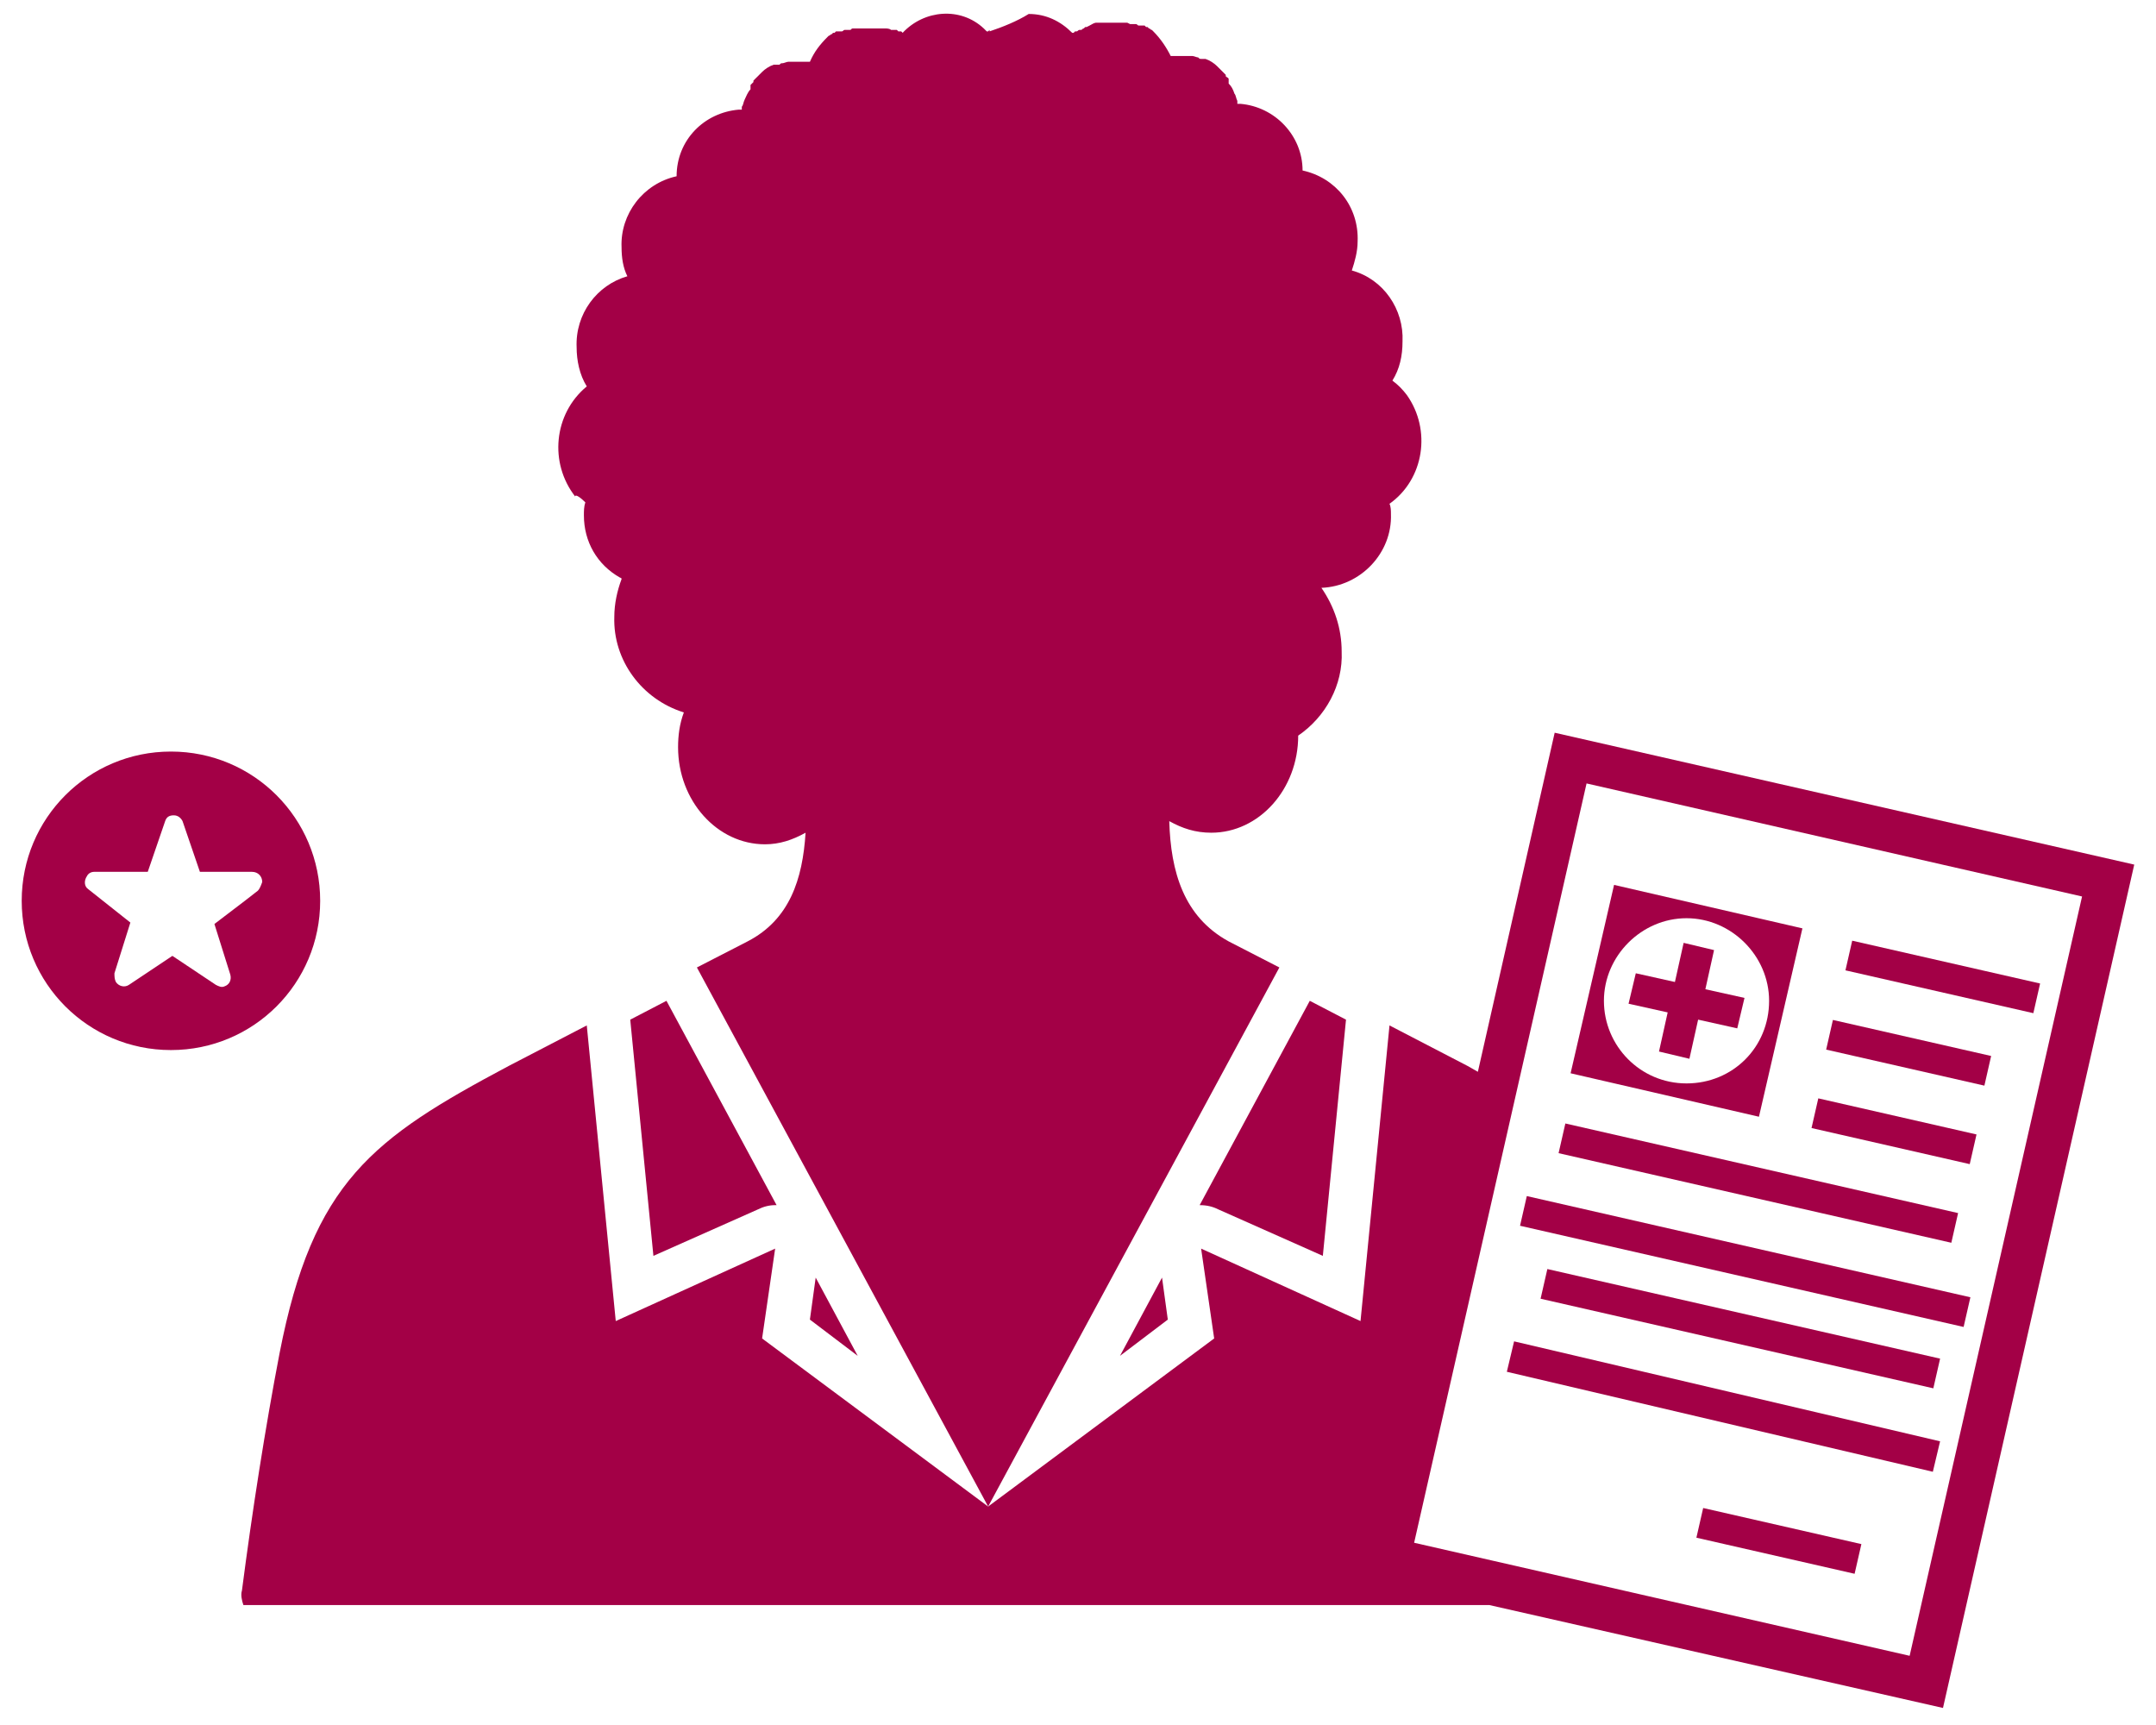
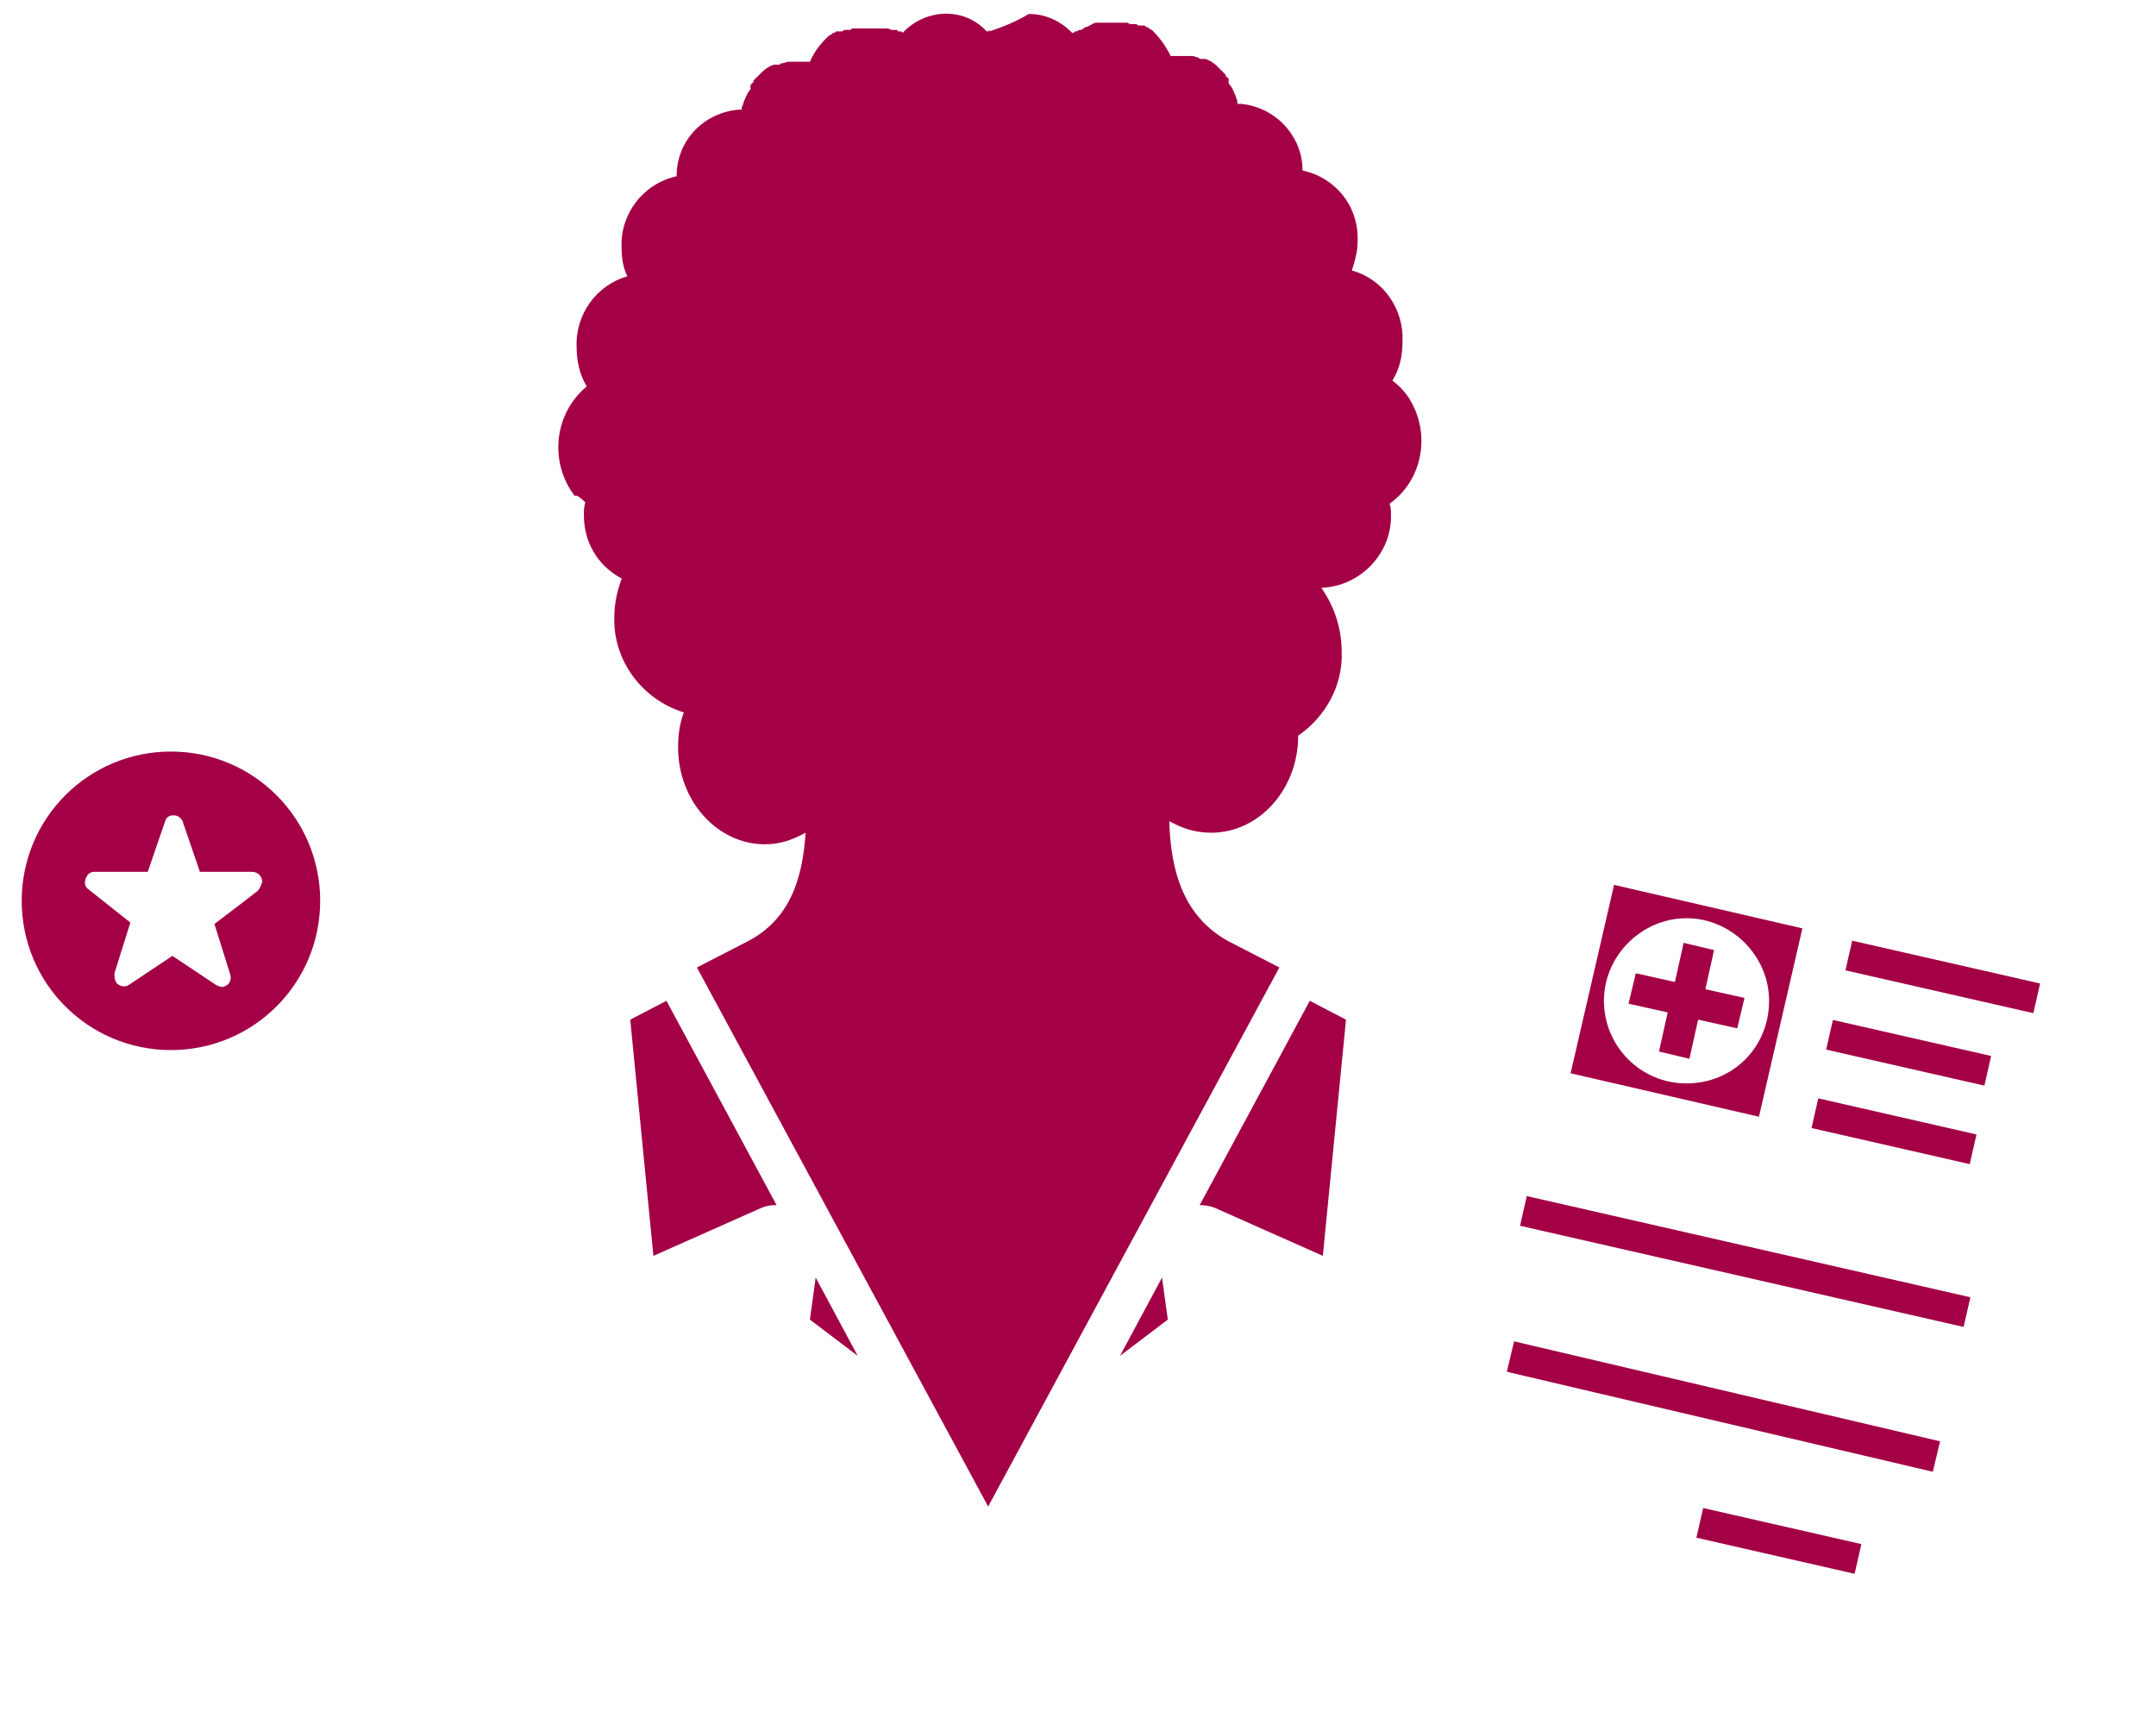
<svg xmlns="http://www.w3.org/2000/svg" width="75" height="60" viewBox="0 0 75 60" fill="none">
  <path fill-rule="evenodd" clip-rule="evenodd" d="M5.946 26.141C8.819 26.141 11.138 28.46 11.138 31.333C11.138 34.206 8.819 36.524 5.946 36.524C3.073 36.524 0.755 34.206 0.755 31.333C0.755 28.46 3.073 26.141 5.946 26.141ZM8.517 31.333L8.971 30.98C9.021 30.93 9.071 30.829 9.122 30.678C9.122 30.476 8.971 30.325 8.769 30.325H6.954L6.35 28.561C6.299 28.46 6.198 28.359 6.047 28.359C5.896 28.359 5.795 28.41 5.745 28.561L5.14 30.325H3.275C3.174 30.325 3.073 30.375 3.023 30.476C2.922 30.627 2.922 30.829 3.073 30.93L4.535 32.089L3.981 33.853C3.981 33.954 3.981 34.055 4.031 34.156C4.132 34.307 4.334 34.357 4.485 34.256L5.997 33.248L7.509 34.256C7.61 34.307 7.711 34.357 7.811 34.307C7.963 34.256 8.063 34.105 8.013 33.904L7.459 32.139L8.517 31.333Z" fill="#A30046" />
  <path d="M40.624 45.899L40.423 44.438L38.961 47.16L40.624 45.899Z" fill="#A30046" />
  <path d="M20.362 17.472C20.312 17.623 20.312 17.774 20.312 17.926C20.312 18.833 20.765 19.639 21.572 20.093C21.572 20.093 21.622 20.093 21.622 20.143C21.471 20.547 21.37 21 21.37 21.454C21.32 22.966 22.328 24.327 23.789 24.78C23.638 25.184 23.588 25.587 23.588 25.99C23.588 27.855 24.949 29.367 26.612 29.367C27.116 29.367 27.57 29.216 28.023 28.964C27.922 30.577 27.469 31.988 26.007 32.744L24.243 33.651L34.374 52.401L44.505 33.651L42.741 32.744C41.178 31.887 40.725 30.325 40.675 28.561C41.128 28.813 41.582 28.964 42.136 28.964C43.8 28.964 45.16 27.452 45.16 25.587C46.118 24.932 46.723 23.823 46.672 22.664C46.672 21.857 46.42 21.101 45.967 20.446C47.328 20.395 48.437 19.236 48.386 17.875C48.386 17.774 48.386 17.623 48.336 17.523C49.545 16.666 49.797 14.952 48.941 13.742C48.789 13.541 48.638 13.389 48.437 13.238C48.689 12.835 48.789 12.381 48.789 11.877C48.84 10.768 48.134 9.71 47.025 9.408C47.126 9.105 47.227 8.752 47.227 8.399C47.277 7.19 46.471 6.182 45.312 5.93C45.312 4.72 44.354 3.712 43.144 3.611C43.094 3.611 43.043 3.611 43.043 3.611V3.561V3.51C42.993 3.41 42.993 3.309 42.943 3.258C42.892 3.107 42.842 3.006 42.741 2.906V2.855V2.805V2.754C42.741 2.704 42.691 2.704 42.64 2.654V2.603L42.59 2.553L42.539 2.502L42.489 2.452L42.439 2.401L42.388 2.351L42.338 2.301C42.237 2.2 42.086 2.099 41.934 2.049H41.884H41.834H41.783C41.733 2.049 41.733 2.049 41.682 1.998C41.632 1.998 41.531 1.948 41.481 1.948H41.431C41.38 1.948 41.38 1.948 41.33 1.948H41.279H41.178H40.926C40.876 1.948 40.876 1.948 40.826 1.948H40.775H40.725C40.574 1.645 40.372 1.343 40.12 1.091L40.07 1.041C40.019 1.041 40.019 0.99 39.969 0.99L39.918 0.94H39.868L39.818 0.889H39.767H39.717H39.666H39.616C39.566 0.889 39.566 0.839 39.515 0.839H39.465H39.414H39.364H39.314L39.213 0.789H39.162H39.112H39.062H39.011H38.961H38.91H38.86C38.809 0.789 38.809 0.789 38.759 0.789H38.507H38.457H38.406H38.356H38.306H38.255H38.205H38.154C38.053 0.789 38.003 0.839 37.902 0.889L37.801 0.94H37.751L37.701 0.99C37.65 0.99 37.65 1.041 37.6 1.041H37.55C37.499 1.041 37.499 1.091 37.449 1.091H37.398L37.348 1.141H37.297C36.894 0.738 36.39 0.486 35.785 0.486C35.382 0.738 34.878 0.94 34.425 1.091V1.041L34.374 1.091H34.324C34.273 1.041 34.273 1.041 34.223 0.99C33.416 0.234 32.156 0.335 31.4 1.141L31.35 1.091H31.299H31.249L31.199 1.041H31.148H31.098H31.047H30.997C30.947 0.99 30.846 0.99 30.795 0.99H30.745H30.695H30.644H30.594H30.543H30.493H30.443H30.392H30.14C30.09 0.99 30.09 0.99 30.039 0.99H29.989H29.939H29.888H29.838H29.787H29.737H29.687C29.636 0.99 29.636 0.99 29.586 1.041H29.535H29.485H29.434H29.384C29.334 1.041 29.334 1.091 29.283 1.091H29.233H29.183H29.132H29.082L29.031 1.141H28.981L28.93 1.192C28.88 1.192 28.88 1.242 28.83 1.242L28.779 1.293C28.527 1.545 28.326 1.797 28.174 2.149H28.124H28.074C28.023 2.149 28.023 2.149 27.973 2.149H27.721H27.62H27.57C27.519 2.149 27.519 2.149 27.469 2.149H27.418C27.368 2.149 27.267 2.2 27.217 2.2C27.166 2.2 27.166 2.2 27.116 2.25H27.066H27.015H26.965H26.914C26.763 2.301 26.612 2.401 26.511 2.502L26.461 2.553L26.41 2.603L26.36 2.654L26.309 2.704L26.259 2.754L26.209 2.805V2.855C26.158 2.906 26.158 2.906 26.108 2.956V3.006V3.057V3.107C26.007 3.208 25.957 3.359 25.906 3.46C25.856 3.561 25.856 3.662 25.805 3.712V3.762V3.813C25.755 3.813 25.705 3.813 25.705 3.813C24.495 3.914 23.537 4.871 23.537 6.131C22.378 6.383 21.572 7.442 21.622 8.601C21.622 8.954 21.672 9.307 21.824 9.609C20.765 9.912 20.009 10.92 20.059 12.079C20.059 12.533 20.16 13.037 20.412 13.44C19.253 14.398 19.102 16.111 20.009 17.27C20.009 17.17 20.211 17.321 20.362 17.472Z" fill="#A30046" />
  <path d="M41.732 41.918C41.984 41.918 42.186 41.968 42.388 42.069L46.017 43.682L46.823 35.466L45.563 34.811L41.732 41.918Z" fill="#A30046" />
  <path d="M29.837 47.16L28.375 44.438L28.174 45.899L29.837 47.16Z" fill="#A30046" />
  <path d="M21.924 35.466L22.73 43.682L26.359 42.069C26.561 41.968 26.762 41.918 26.964 41.918H27.015L23.184 34.811L21.924 35.466Z" fill="#A30046" />
-   <path fill-rule="evenodd" clip-rule="evenodd" d="M54.082 25.486L74.243 30.073L67.59 59.407L51.814 55.829H8.467C8.416 55.678 8.366 55.476 8.416 55.325C8.769 52.603 9.223 49.68 9.727 47.059C10.886 41.111 12.953 39.599 17.691 37.079L20.412 35.667L21.42 45.95L26.965 43.43L26.511 46.555L34.374 52.401L42.237 46.555L41.783 43.43L47.328 45.95L48.336 35.667L51.057 37.079L51.41 37.28L54.082 25.486ZM55.191 27.25L49.193 53.661L66.43 57.593L72.428 31.182L55.191 27.25Z" fill="#A30046" />
  <rect x="59.012" y="53.485" width="1.059" height="5.645" transform="rotate(-77.15 59.012 53.485)" fill="#A30046" />
  <rect x="64.197" y="33.751" width="1.058" height="6.704" transform="rotate(-77.162 64.197 33.751)" fill="#A30046" />
  <rect x="52.877" y="42.635" width="1.059" height="15.827" transform="rotate(-77.15 52.877 42.635)" fill="#A30046" />
  <rect x="63.526" y="36.508" width="1.058" height="5.645" transform="rotate(-77.173 63.526 36.508)" fill="#A30046" />
  <rect x="63.017" y="39.236" width="1.059" height="5.645" transform="rotate(-77.15 63.017 39.236)" fill="#A30046" />
-   <rect x="54.218" y="40.11" width="1.059" height="14.013" transform="rotate(-77.15 54.218 40.11)" fill="#A30046" />
-   <rect x="53.592" y="45.173" width="1.059" height="14.013" transform="rotate(-77.15 53.592 45.173)" fill="#A30046" />
  <path d="M52.418 47.714L67.237 51.192L67.489 50.133L52.67 46.656L52.418 47.714Z" fill="#A30046" />
-   <path fill-rule="evenodd" clip-rule="evenodd" d="M56.148 30.779L62.7 32.291L61.188 38.843L54.636 37.331L56.148 30.779ZM55.795 34.811C55.795 36.373 57.055 37.684 58.668 37.684C60.281 37.684 61.541 36.424 61.541 34.811C61.541 33.248 60.23 31.938 58.668 31.938C57.105 31.938 55.795 33.248 55.795 34.811Z" fill="#A30046" />
+   <path fill-rule="evenodd" clip-rule="evenodd" d="M56.148 30.779L62.7 32.291L61.188 38.843L54.636 37.331L56.148 30.779ZM55.795 34.811C55.795 36.373 57.055 37.684 58.668 37.684C60.281 37.684 61.541 36.424 61.541 34.811C61.541 33.248 60.23 31.938 58.668 31.938C57.105 31.938 55.795 33.248 55.795 34.811" fill="#A30046" />
  <path d="M59.324 34.408L59.626 33.047L58.568 32.795L58.265 34.156L56.904 33.853L56.652 34.912L58.013 35.214L57.711 36.575L58.769 36.827L59.072 35.466L60.433 35.769L60.685 34.71L59.324 34.408Z" fill="#A30046" />
</svg>